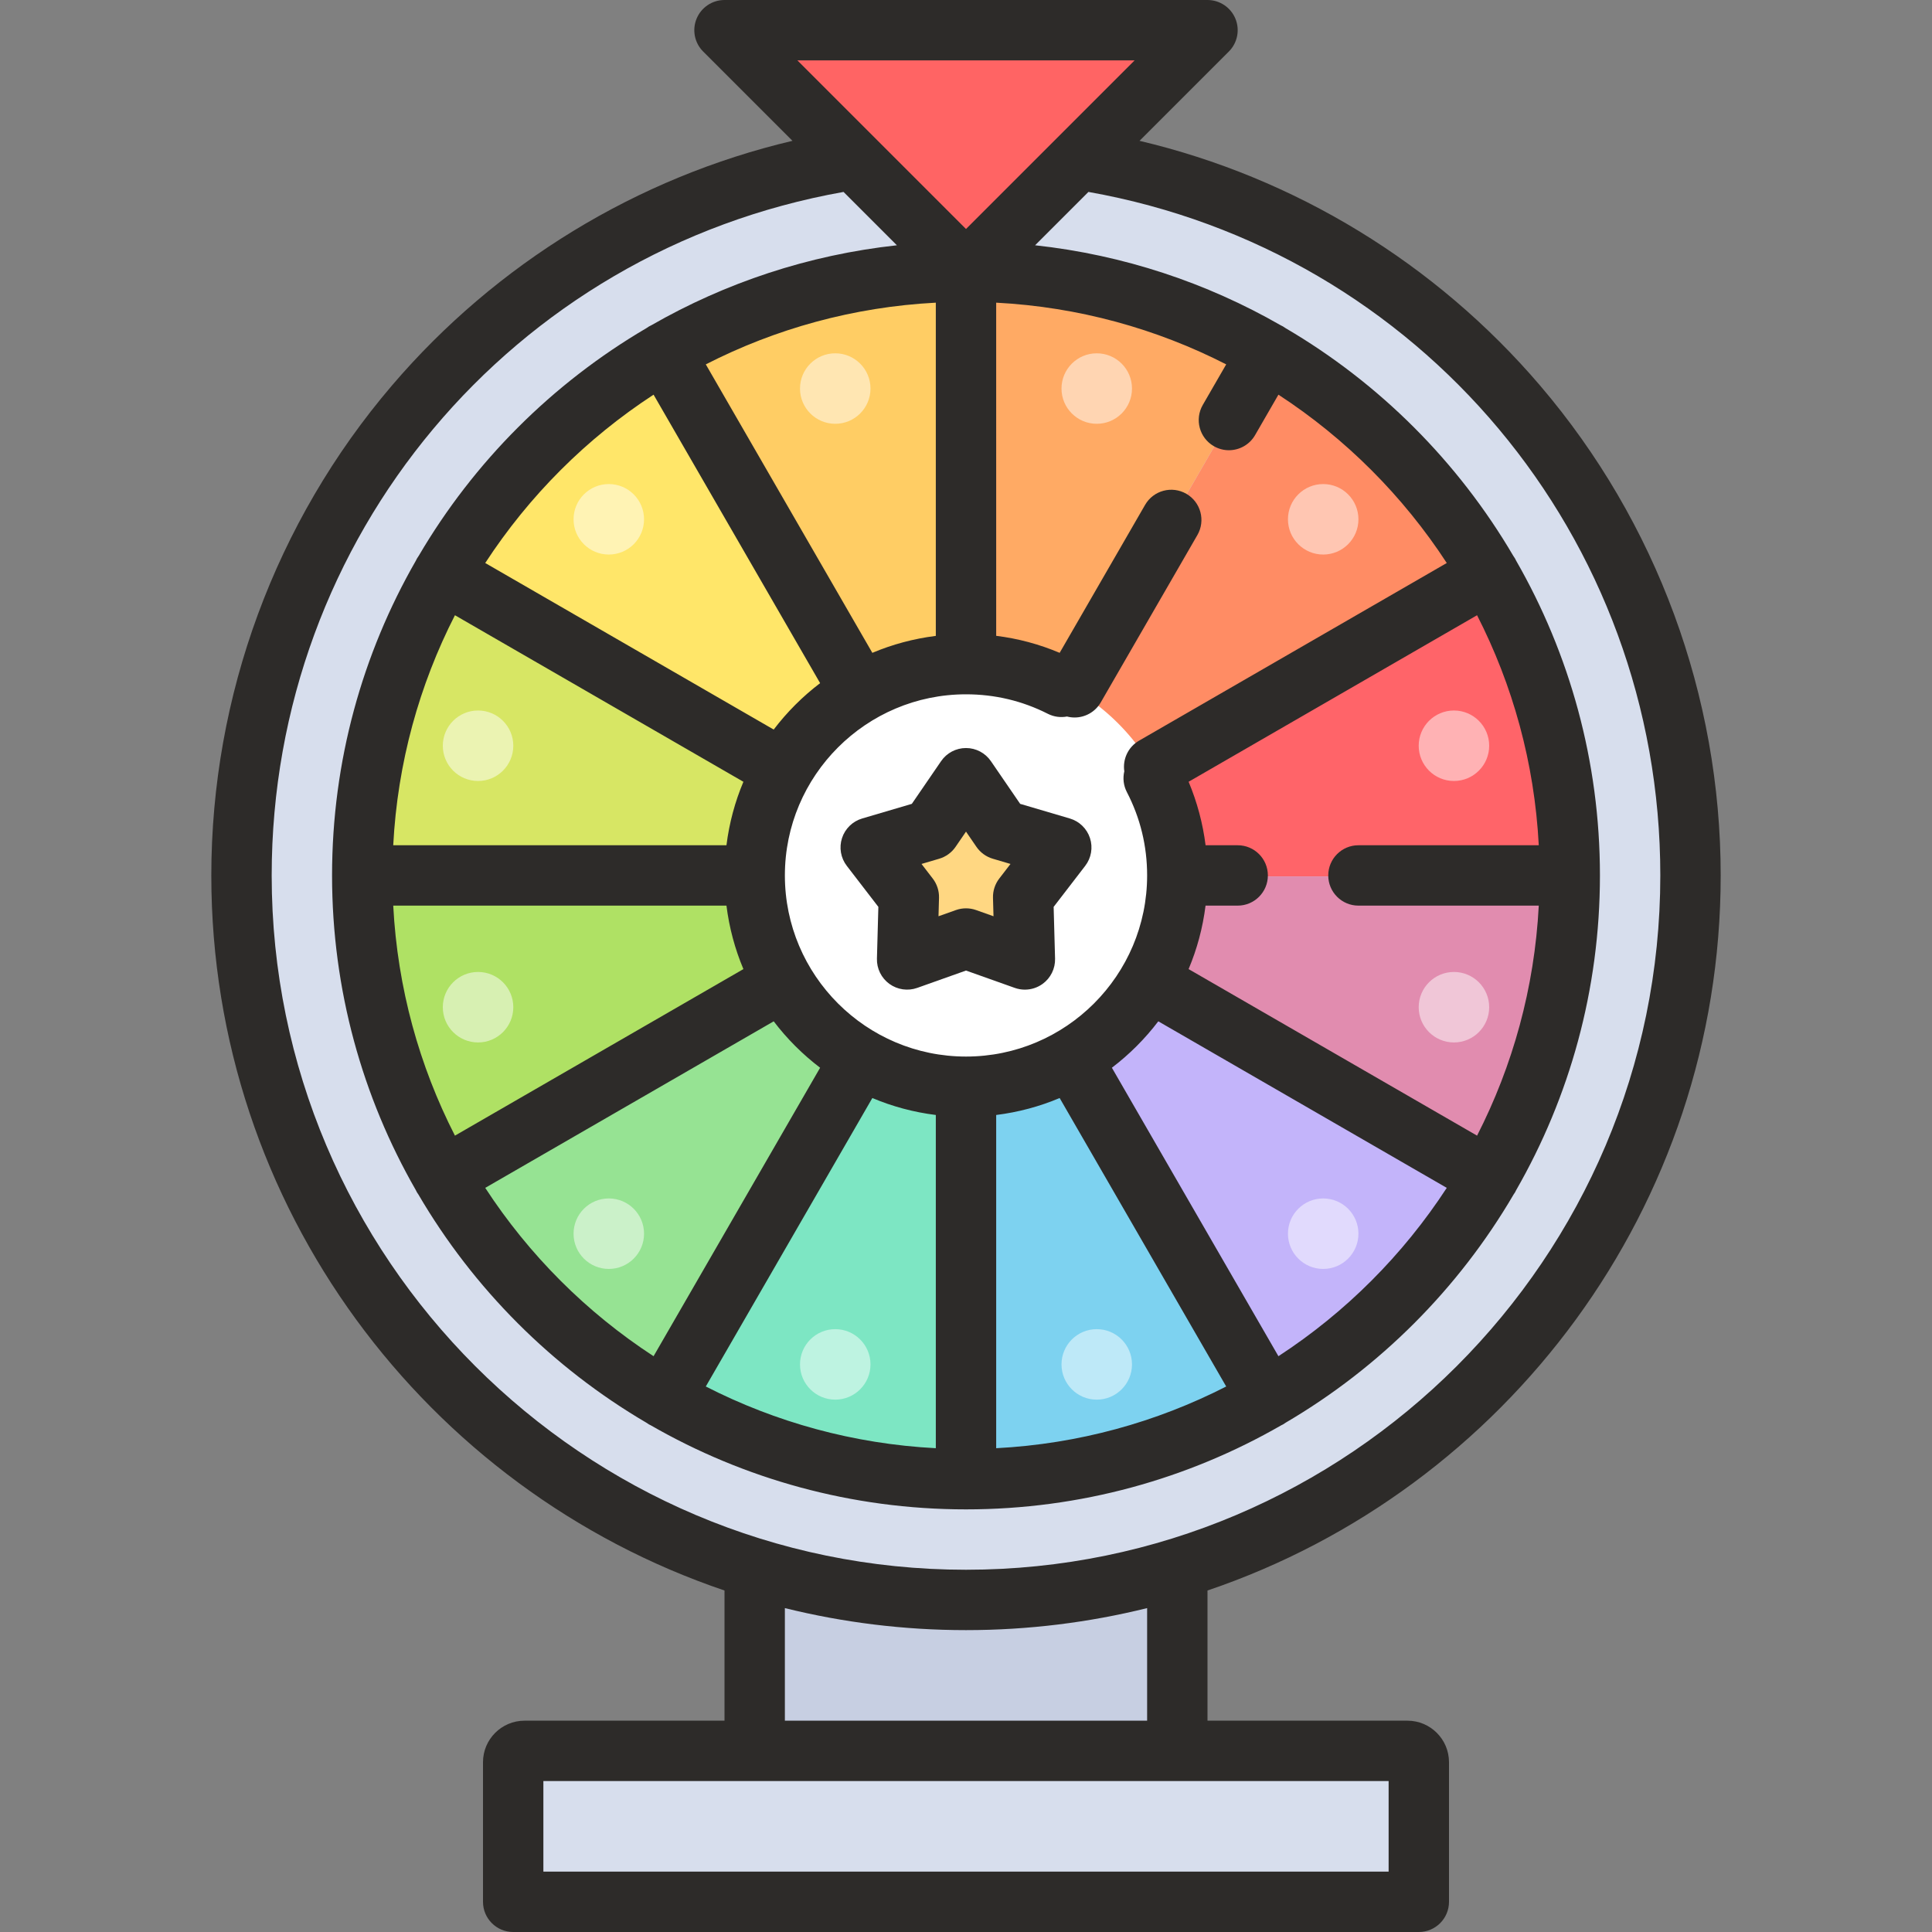
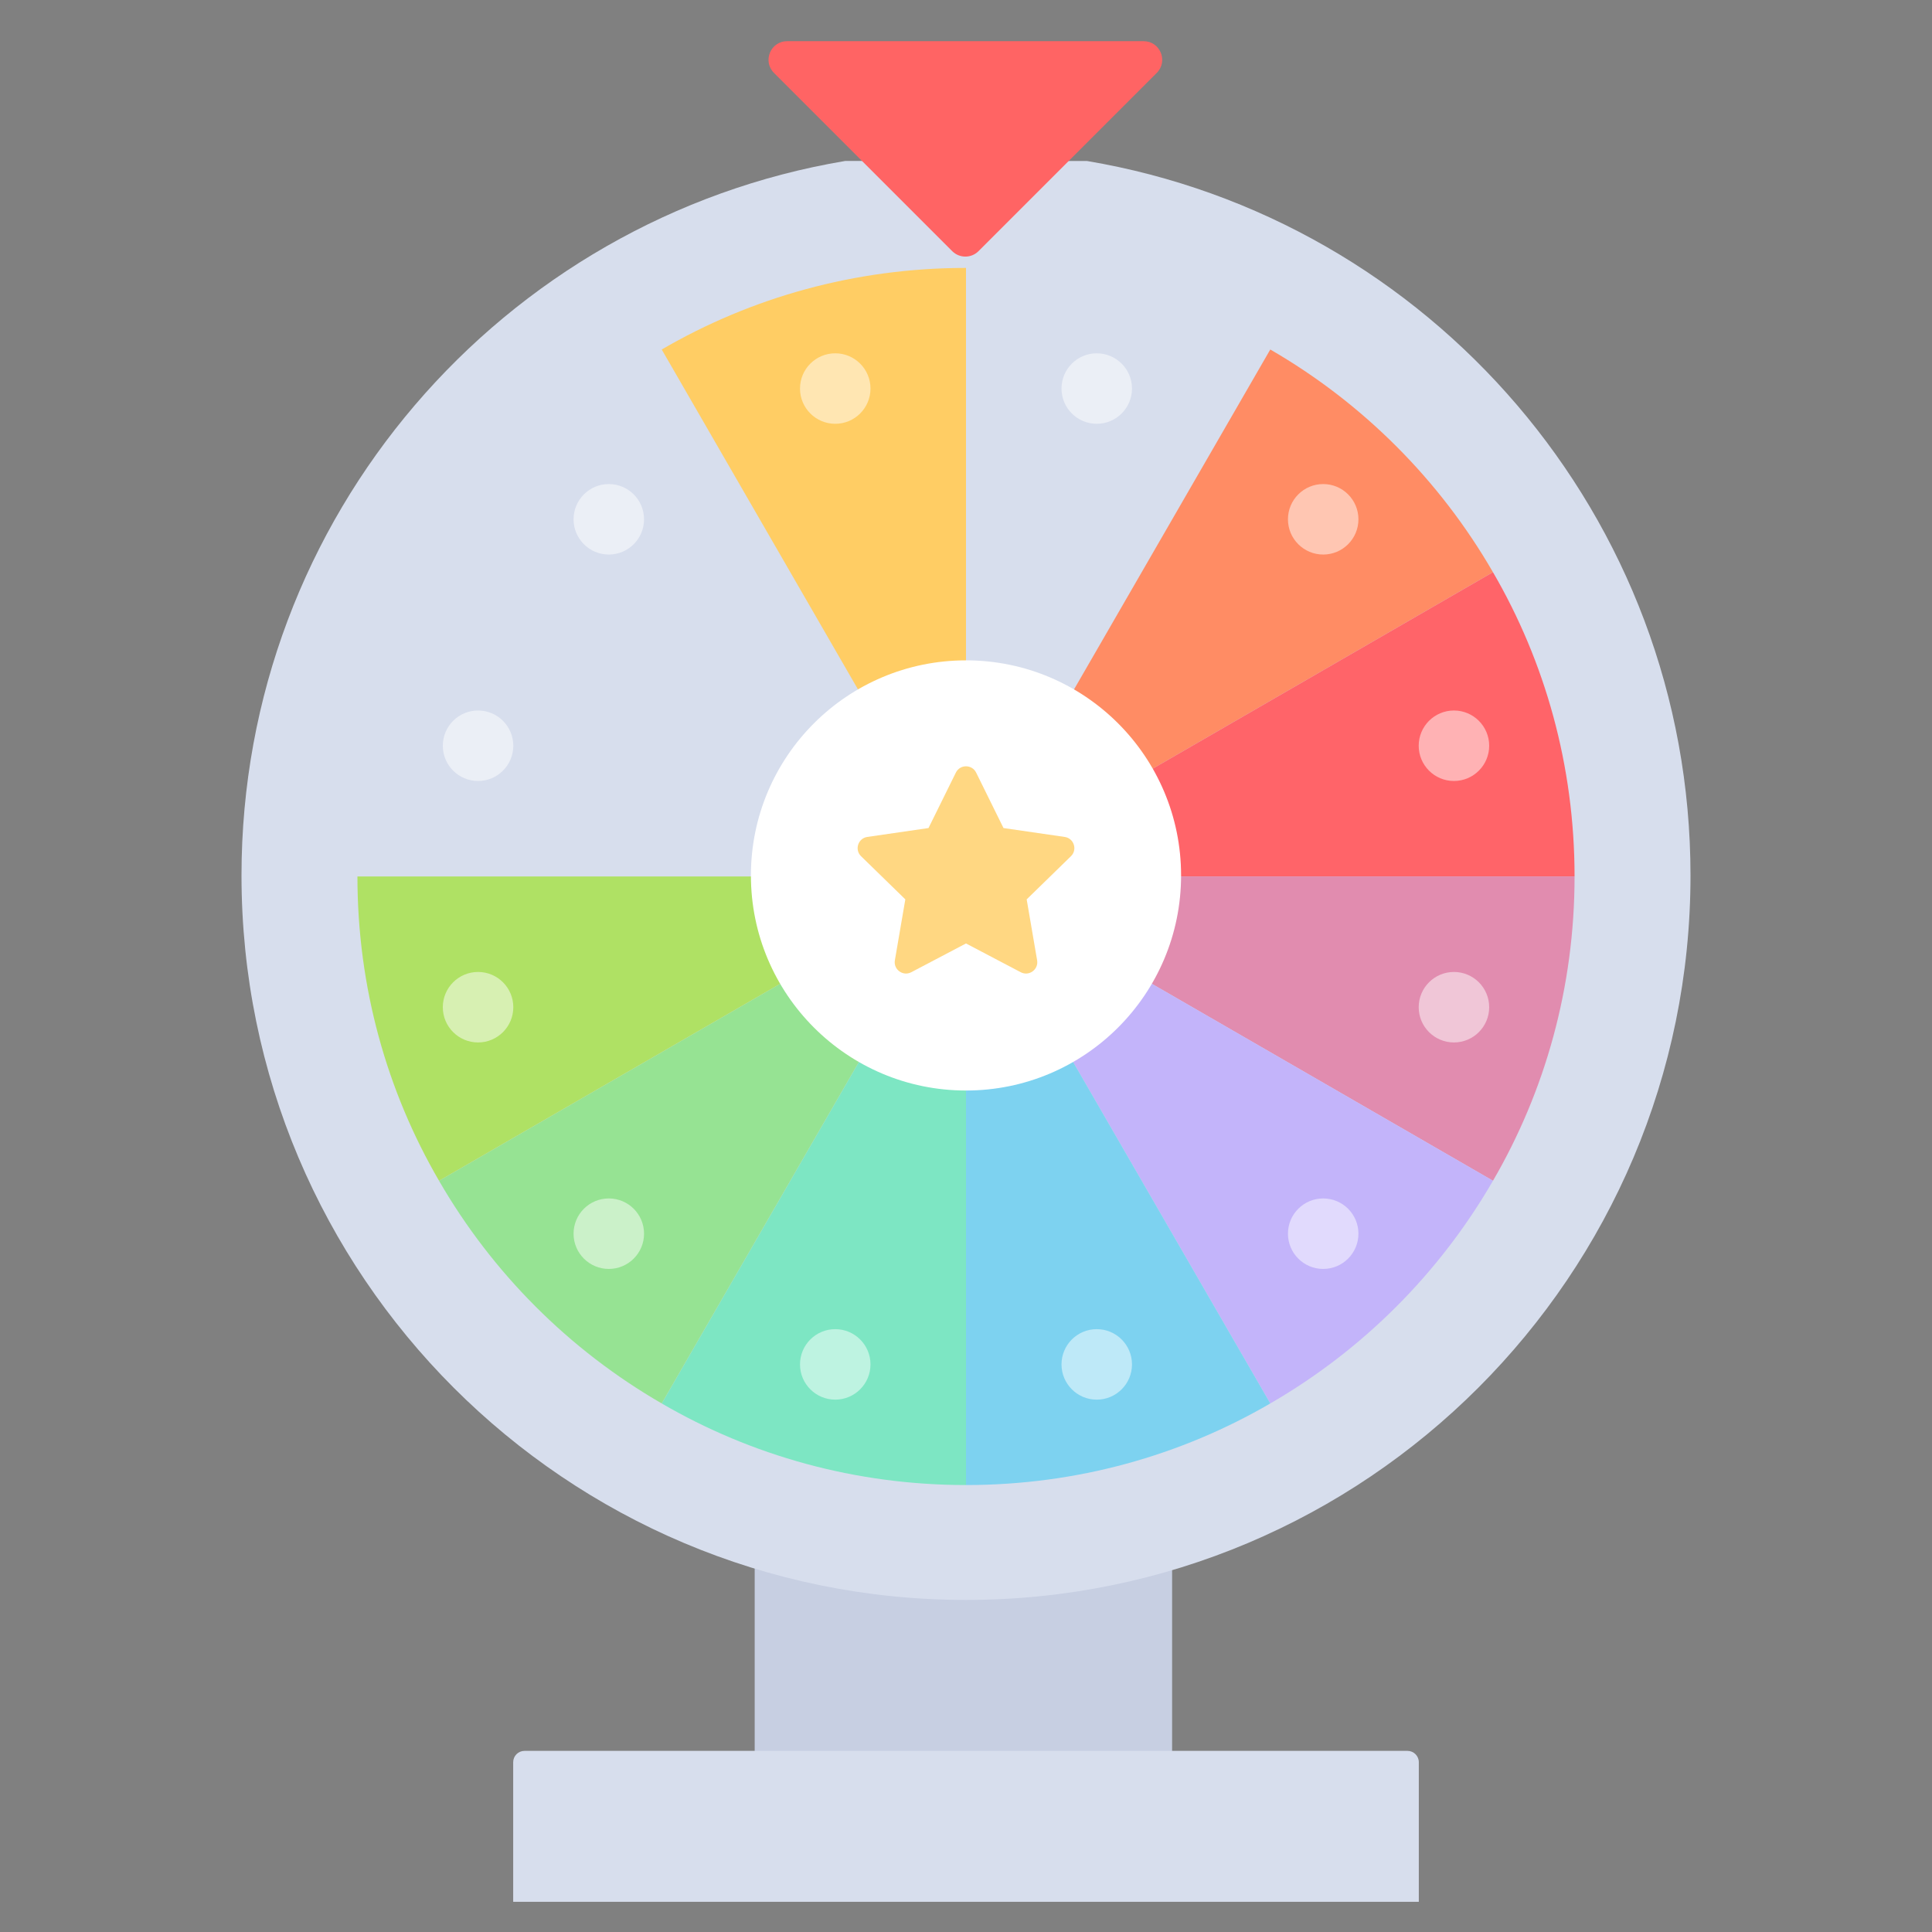
<svg xmlns="http://www.w3.org/2000/svg" version="1.1" id="Layer_1" x="0px" y="0px" viewBox="0 0 512 512" style="enable-background:new 0 0 512 512;" xml:space="preserve">
  <rect x="0" y="0" width="512" height="512" fill="#808080" stroke="none" />
  <rect x="200" y="396.99" style="fill:#C7CFE2;" width="110.62" height="71.02" />
  <path style="fill:#D7DEED;" d="M288.063,42.665C378.839,57.926,448,136.886,448,232c0,106.039-85.961,192-192,192S64,338.039,64,232  c0-95.136,69.194-174.112,160.001-189.346" />
  <path style="fill:#FF6464;" d="M252.347,66.557l-47.231-47.231c-3.104-3.104-0.906-8.411,3.484-8.411h94.463  c4.39,0,6.588,5.308,3.484,8.411l-47.231,47.231C257.392,68.481,254.271,68.481,252.347,66.557z" />
  <path style="fill:#D7DEED;" d="M376,504H136v-37c0-1.657,1.343-3,3-3h234c1.657,0,3,1.343,3,3V504z" />
-   <path style="fill:#FFE669;" d="M256,232.276l-139.653-80.638c14.157-24.49,34.525-44.858,59.016-59.015L256,232.276z" />
  <path style="fill:#FFCD64;" d="M256,71v161.276L175.362,92.623C199.075,78.825,226.612,71,256,71z" />
-   <path style="fill:#FFAA64;" d="M336.638,92.623L256,232.276V71C285.388,71,312.925,78.825,336.638,92.623z" />
  <path style="fill:#FF8C64;" d="M395.653,151.638L256,232.276l80.638-139.653C361.128,106.779,381.497,127.147,395.653,151.638z" />
  <path style="fill:#FF6469;" d="M417.276,232.276H256l139.653-80.638C409.451,175.352,417.276,202.888,417.276,232.276z" />
  <path style="fill:#E18CAF;" d="M417.276,232.276c0,29.388-7.825,56.924-21.623,80.638L256,232.276H417.276z" />
  <path style="fill:#C3B4FA;" d="M395.653,312.914c-14.156,24.49-34.525,44.859-59.015,59.015L256,232.276L395.653,312.914z" />
  <path style="fill:#7DD2F0;" d="M336.638,371.929c-23.713,13.798-51.25,21.623-80.638,21.623V232.276L336.638,371.929z" />
  <path style="fill:#7DE6C3;" d="M256,232.276v161.276c-29.388,0-56.925-7.825-80.638-21.623L256,232.276z" />
  <path style="fill:#96E393;" d="M256,232.276l-80.638,139.653c-24.49-14.156-44.859-34.525-59.016-59.015L256,232.276z" />
  <path style="fill:#AFE164;" d="M256,232.276l-139.653,80.638c-13.798-23.713-21.623-51.25-21.623-80.638H256z" />
-   <path style="fill:#D7E664;" d="M256,232.276H94.724c0-29.388,7.825-56.924,21.623-80.638L256,232.276z" />
  <g style="opacity:0.5;">
    <circle style="fill:#FFFFFF;" cx="385.31" cy="266.92" r="9.34" />
    <circle style="fill:#FFFFFF;" cx="126.69" cy="197.63" r="9.34" />
    <circle style="fill:#FFFFFF;" cx="290.65" cy="102.97" r="9.34" />
    <circle style="fill:#FFFFFF;" cx="221.35" cy="361.58" r="9.34" />
    <circle style="fill:#FFFFFF;" cx="350.66" cy="326.94" r="9.34" />
    <circle style="fill:#FFFFFF;" cx="161.34" cy="137.62" r="9.339" />
    <circle style="fill:#FFFFFF;" cx="350.66" cy="137.62" r="9.34" />
    <circle style="fill:#FFFFFF;" cx="161.34" cy="326.94" r="9.34" />
    <circle style="fill:#FFFFFF;" cx="126.69" cy="266.92" r="9.34" />
    <circle style="fill:#FFFFFF;" cx="385.31" cy="197.63" r="9.34" />
    <circle style="fill:#FFFFFF;" cx="221.35" cy="102.97" r="9.34" />
    <circle style="fill:#FFFFFF;" cx="290.65" cy="361.58" r="9.34" />
  </g>
  <circle style="fill:#FFFFFF;" cx="256" cy="232" r="57" />
  <path style="fill:#FFD782;" d="M258.688,204.75l7.25,14.69l16.211,2.356c2.459,0.357,3.44,3.378,1.661,5.112l-11.73,11.435  l2.769,16.146c0.42,2.449-2.15,4.316-4.349,3.16l-14.5-7.623l-14.5,7.623c-2.199,1.156-4.769-0.711-4.349-3.16l2.769-16.146  l-11.73-11.435c-1.779-1.734-0.798-4.755,1.661-5.112l16.211-2.356l7.25-14.69C254.412,202.522,257.588,202.522,258.688,204.75z" />
  <g>
-     <path style="fill:#2D2B29;" d="M456,232c0-47.576-16.991-93.676-47.844-129.807c-27.704-32.444-65.031-55.167-106.165-64.871   l23.666-23.666c2.288-2.288,2.973-5.729,1.734-8.718S323.236,0,320,0H192c-3.236,0-6.153,1.949-7.391,4.938   s-0.554,6.431,1.734,8.718l23.665,23.665c-41.122,9.702-78.44,32.415-106.143,64.847C72.999,138.303,56,184.412,56,232   c0,87.908,57.01,162.751,136,189.5V456h-53c-6.065,0-11,4.935-11,11v37c0,4.418,3.582,8,8,8h240c4.418,0,8-3.582,8-8v-37   c0-6.065-4.935-11-11-11h-53v-34.5C398.99,394.751,456,319.908,456,232z M300.687,16L256,60.687L211.313,16H300.687z    M321.678,118.242c1.26,0.728,2.635,1.073,3.993,1.073c2.765,0,5.454-1.435,6.936-4.001l6.19-10.722   c17.79,11.601,33.011,26.821,44.611,44.611l-81.552,47.084c-2.932,1.692-4.379,4.96-3.906,8.117   c-0.423,1.797-0.235,3.747,0.682,5.514c3.562,6.86,5.367,14.29,5.367,22.082c0,26.467-21.533,48-48,48s-48-21.533-48-48   s21.533-48,48-48c7.636,0,14.932,1.737,21.685,5.164c1.634,0.83,3.416,1.036,5.087,0.723c0.662,0.173,1.336,0.258,2.005,0.258   c2.765,0,5.454-1.435,6.936-4.001l25.608-44.354c2.209-3.826,0.898-8.719-2.928-10.928c-3.826-2.21-8.719-0.899-10.928,2.928   l-22.644,39.22c-5.395-2.28-11.019-3.79-16.821-4.508V80.21c21.848,1.139,42.489,6.912,60.957,16.353l-6.207,10.751   C316.541,111.14,317.852,116.033,321.678,118.242z M360,240h47.79c-1.139,21.848-6.912,42.489-16.353,60.957l-76.448-44.137   c2.231-5.283,3.755-10.932,4.493-16.82H328c4.418,0,8-3.582,8-8s-3.582-8-8-8h-8.508c-0.729-5.788-2.246-11.462-4.497-16.823   l76.442-44.134c9.441,18.468,15.214,39.109,16.353,60.957H360c-4.418,0-8,3.582-8,8S355.582,240,360,240z M338.797,359.408   l-44.137-76.447c4.635-3.525,8.776-7.666,12.301-12.301l76.447,44.137C371.808,332.587,356.587,347.808,338.797,359.408z    M187.043,367.437l44.137-76.448c5.283,2.231,10.931,3.755,16.82,4.493v88.308C226.152,382.651,205.511,376.878,187.043,367.437z    M128.592,314.797l76.447-44.137c3.525,4.636,7.666,8.776,12.301,12.301l-44.137,76.447   C155.413,347.808,140.192,332.587,128.592,314.797z M173.203,104.592l44.137,76.447c-4.635,3.525-8.776,7.666-12.301,12.301   l-76.447-44.137C140.192,131.413,155.413,116.192,173.203,104.592z M248,168.518c-5.889,0.738-11.537,2.262-16.82,4.493   l-44.137-76.448C205.511,87.122,226.152,81.349,248,80.21V168.518z M120.563,163.043l76.448,44.137   c-2.231,5.283-3.755,10.931-4.493,16.82H104.21C105.349,202.152,111.122,181.511,120.563,163.043z M192.518,240   c0.738,5.889,2.262,11.537,4.493,16.82l-76.448,44.137c-9.441-18.468-15.214-39.109-16.353-60.957H192.518z M264,295.482   c5.889-0.738,11.537-2.262,16.82-4.493l44.137,76.448c-18.468,9.441-39.109,15.214-60.957,16.353V295.482z M72,232   c0-89.634,63.626-165.519,151.549-181.138l14.14,14.14c-23.465,2.556-45.496,9.954-65.063,21.186   c-0.211,0.099-0.421,0.202-0.626,0.32c-0.251,0.145-0.49,0.303-0.72,0.471c-24.89,14.596-45.706,35.412-60.302,60.302   c-0.167,0.229-0.325,0.469-0.47,0.72c-0.119,0.207-0.224,0.418-0.323,0.631C96.075,173.213,88,201.681,88,232   s8.075,58.787,22.185,83.37c0.099,0.212,0.204,0.423,0.323,0.63c0.114,0.197,0.247,0.375,0.375,0.558   c14.601,24.962,35.454,45.835,60.397,60.463c0.229,0.167,0.468,0.325,0.72,0.471c0.146,0.084,0.298,0.146,0.446,0.22   C197.07,391.887,225.605,400,256,400c30.396,0,58.931-8.114,83.555-22.289c0.148-0.074,0.299-0.135,0.445-0.219   c0.251-0.146,0.49-0.303,0.72-0.471c24.944-14.628,45.797-35.501,60.397-60.463c0.128-0.184,0.261-0.361,0.375-0.558   c0.119-0.207,0.224-0.418,0.323-0.63C415.925,290.787,424,262.319,424,232s-8.075-58.787-22.185-83.369   c-0.099-0.213-0.204-0.424-0.323-0.631c-0.145-0.251-0.303-0.49-0.47-0.719c-14.597-24.89-35.413-45.706-60.303-60.302   c-0.229-0.168-0.468-0.326-0.72-0.471c-0.208-0.12-0.42-0.225-0.634-0.324c-19.564-11.229-41.593-18.627-65.055-21.182l14.14-14.14   C376.369,66.481,440,142.376,440,232c0,101.458-82.542,184-184,184S72,333.458,72,232z M368,496H144v-24h224V496z M304,456h-96   v-29.837c15.384,3.804,31.458,5.837,48,5.837s32.616-2.033,48-5.837V456z" />
-     <path style="fill:#2D2B29;" d="M283.512,216.908l-13.158-3.879l-7.755-11.315c-1.492-2.177-3.96-3.478-6.599-3.478   s-5.107,1.301-6.599,3.478l-7.755,11.315l-13.158,3.879c-2.531,0.746-4.531,2.692-5.346,5.201c-0.815,2.51-0.341,5.26,1.268,7.351   l8.365,10.872l-0.377,13.712c-0.072,2.638,1.16,5.142,3.295,6.692s4.896,1.949,7.382,1.065L256,257.206l12.925,4.596   c0.872,0.31,1.778,0.462,2.68,0.462c1.667,0,3.317-0.521,4.703-1.528c2.135-1.551,3.367-4.055,3.295-6.692l-0.377-13.712   l8.365-10.872c1.609-2.091,2.083-4.841,1.268-7.351C288.043,219.6,286.043,217.654,283.512,216.908z M264.81,232.83   c-1.122,1.458-1.707,3.259-1.657,5.099l0.135,4.887l-4.607-1.638c-0.867-0.308-1.773-0.462-2.68-0.462s-1.813,0.154-2.68,0.462   l-4.607,1.638l0.135-4.887c0.05-1.839-0.535-3.64-1.657-5.099l-2.982-3.875l4.69-1.383c1.765-0.52,3.296-1.633,4.337-3.151   l2.764-4.033l2.764,4.033c1.041,1.518,2.572,2.631,4.337,3.151l4.69,1.383L264.81,232.83z" />
-   </g>
+     </g>
  <g>
</g>
  <g>
</g>
  <g>
</g>
  <g>
</g>
  <g>
</g>
  <g>
</g>
  <g>
</g>
  <g>
</g>
  <g>
</g>
  <g>
</g>
  <g>
</g>
  <g>
</g>
  <g>
</g>
  <g>
</g>
  <g>
</g>
</svg>